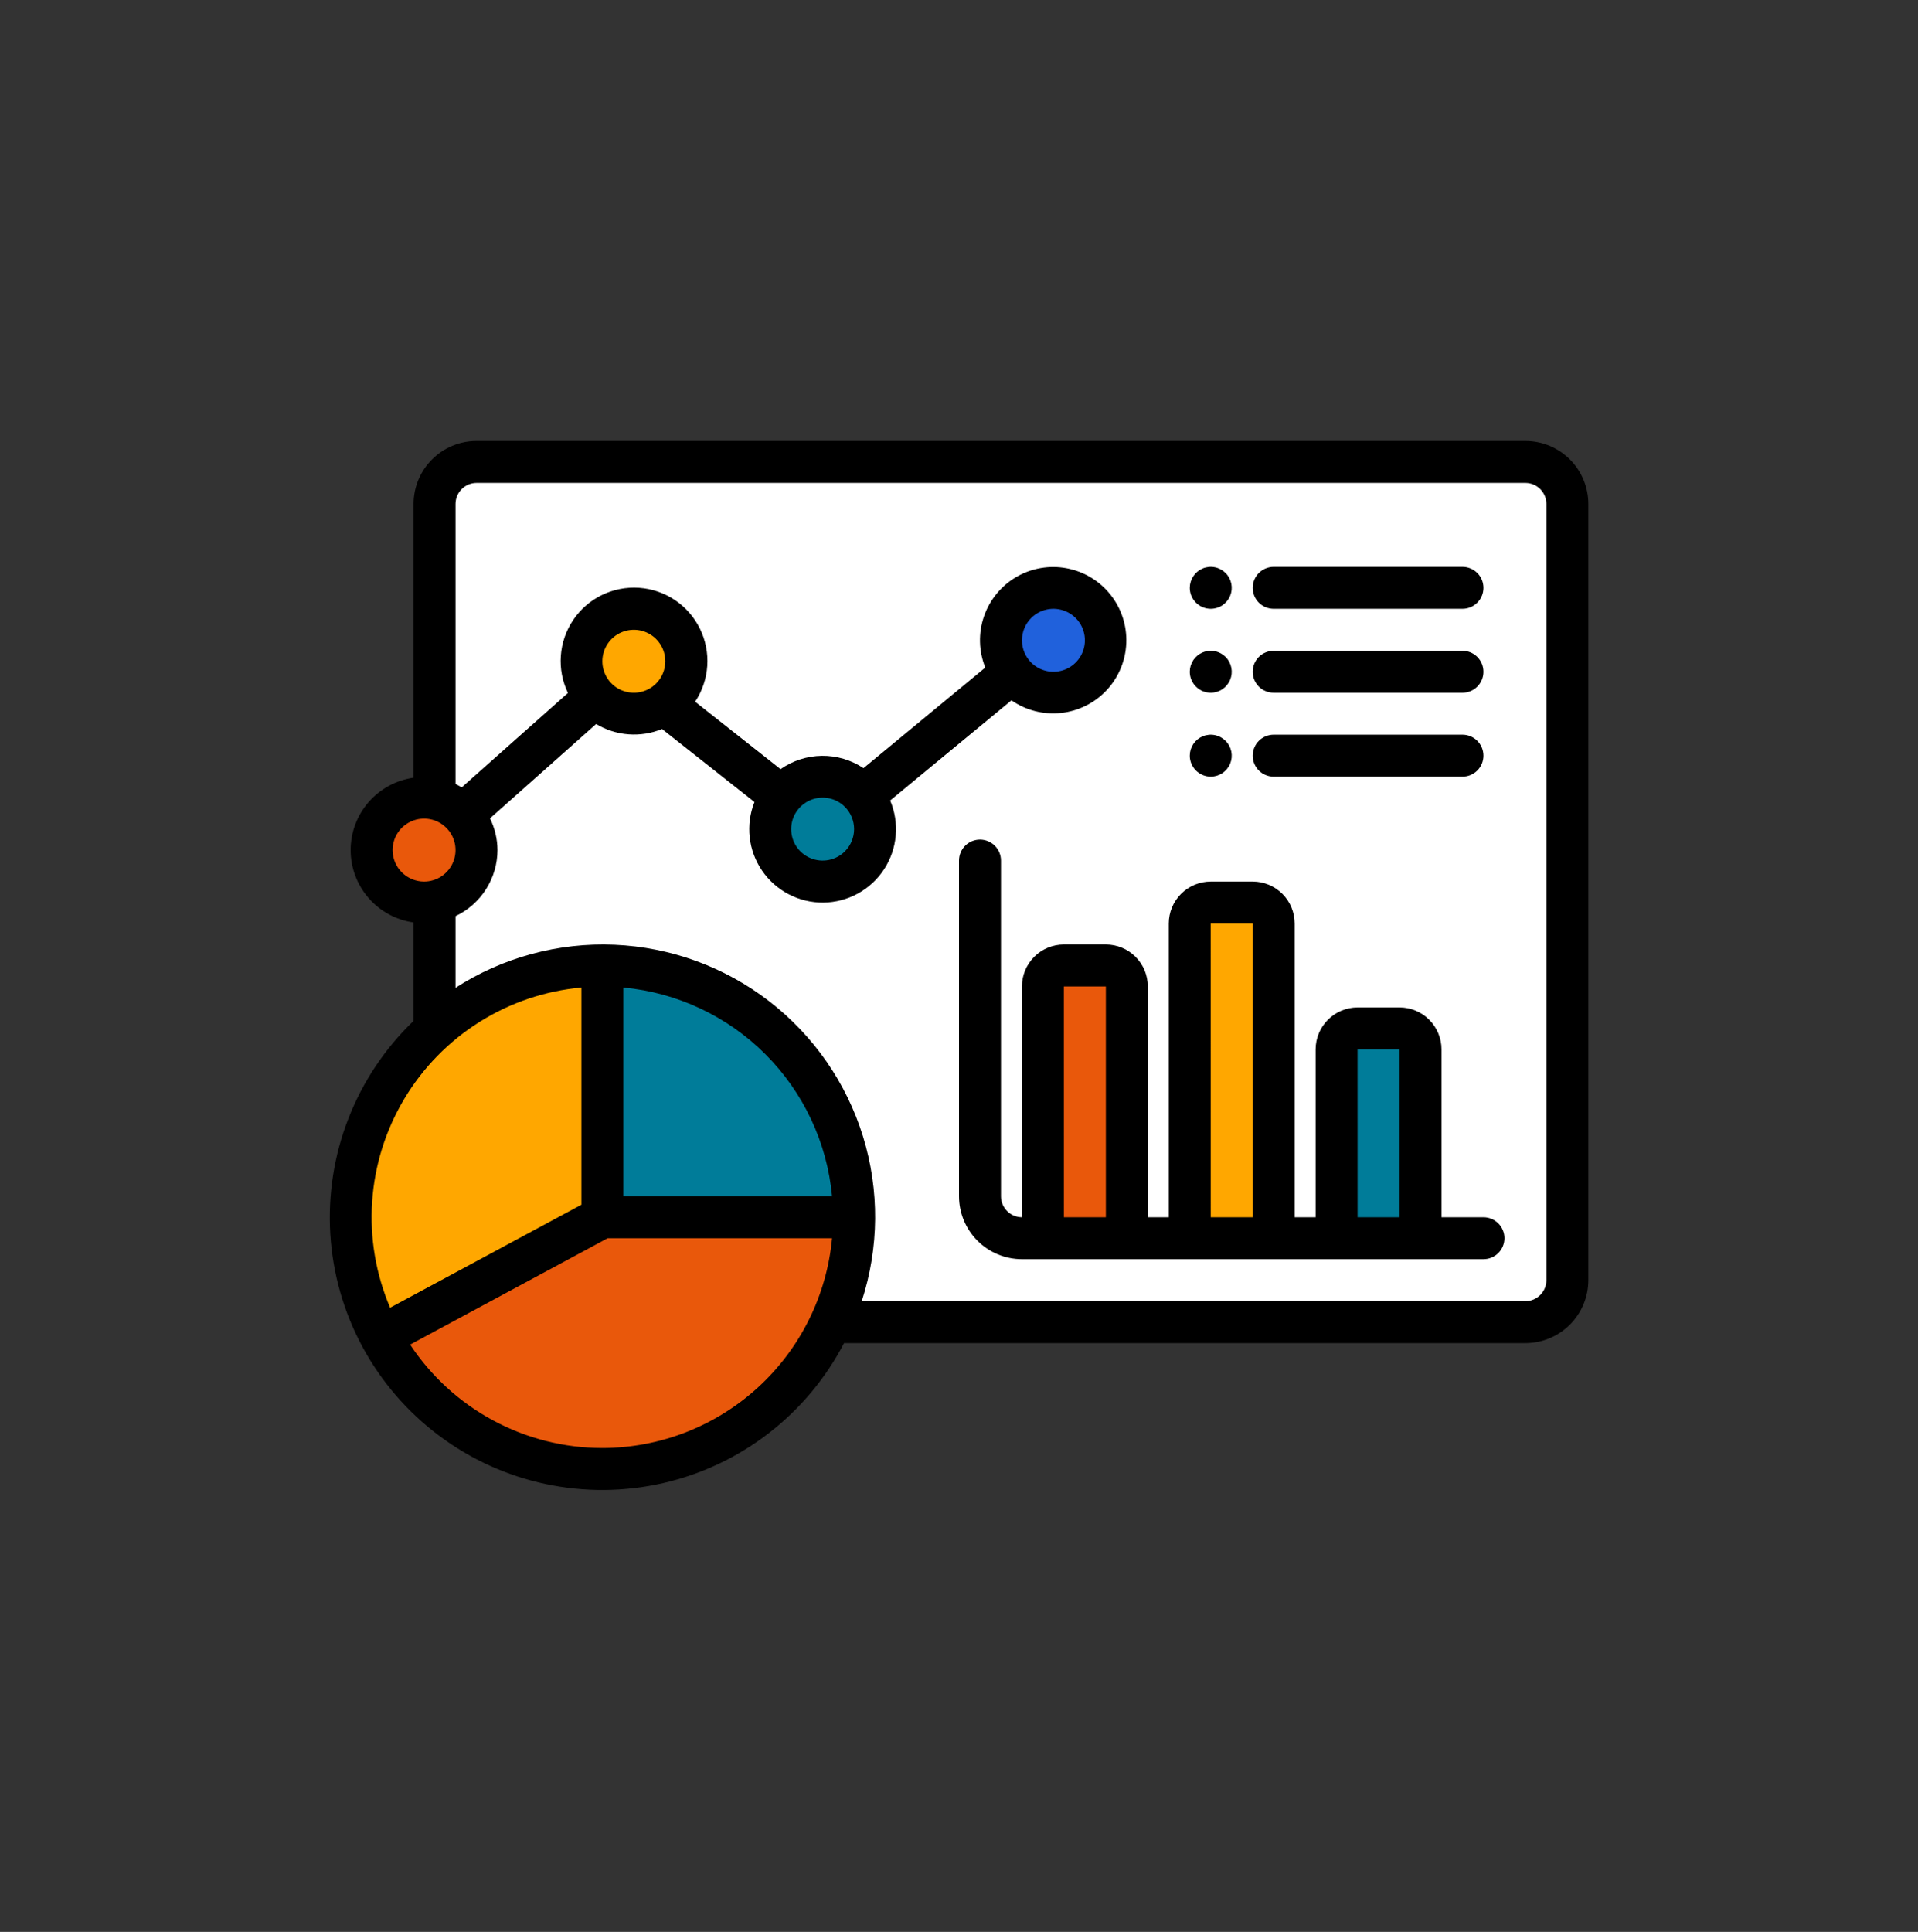
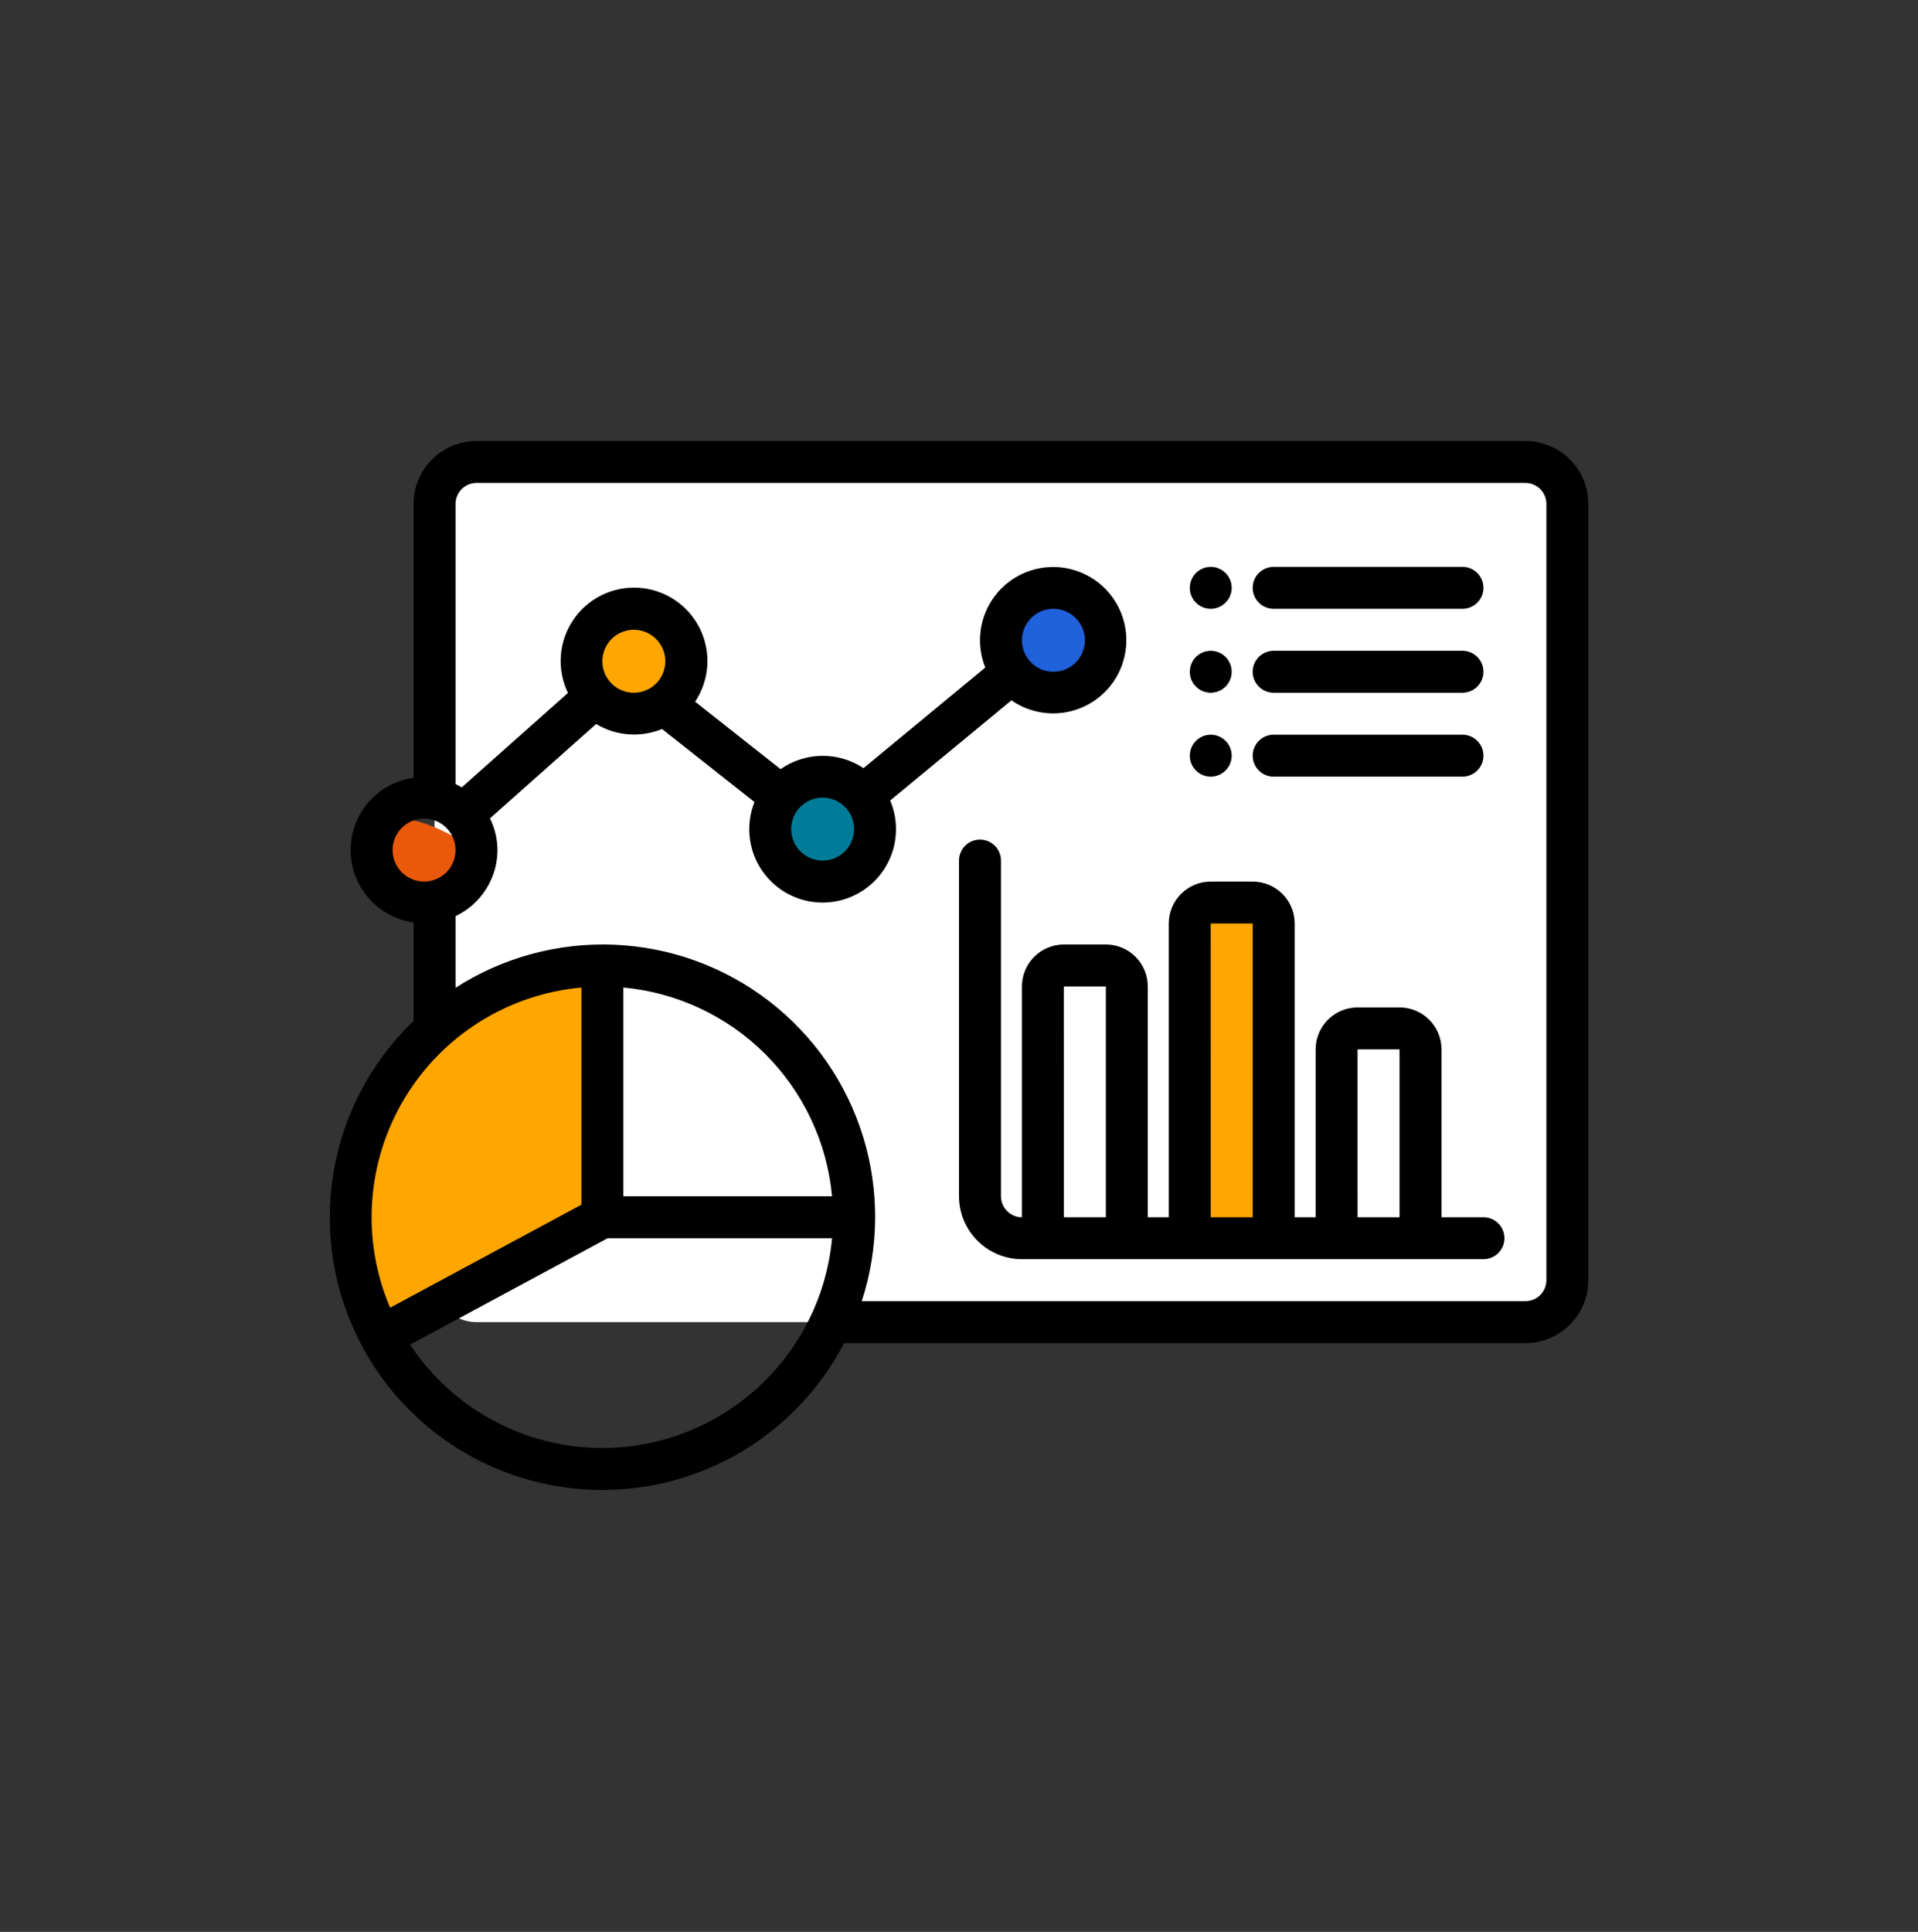
<svg xmlns="http://www.w3.org/2000/svg" width="140" height="141" viewBox="0 0 140 141" fill="none">
  <rect x="0" y="0" width="140" height="141" fill="#333333" stroke="none" />
  <path d="M111.344 33.716H34.781C33.09 33.716 31.719 35.087 31.719 36.779V93.435C31.719 95.126 33.09 96.497 34.781 96.497H111.344C113.035 96.497 114.406 95.126 114.406 93.435V36.779C114.406 35.087 113.035 33.716 111.344 33.716Z" fill="white" />
  <path d="M43.969 70.466C40.789 70.466 37.665 71.291 34.9 72.861C32.135 74.43 29.824 76.69 28.194 79.419C26.564 82.149 25.669 85.254 25.598 88.433C25.527 91.611 26.282 94.754 27.789 97.553L43.969 88.841V70.466Z" fill="#FFA700" />
-   <path d="M43.969 70.466V88.841H62.344C62.344 83.968 60.408 79.294 56.962 75.848C53.516 72.402 48.842 70.466 43.969 70.466Z" fill="#007C99" />
-   <path d="M27.789 97.553C29.729 101.156 32.816 104.008 36.56 105.657C40.305 107.306 44.493 107.659 48.46 106.658C52.428 105.658 55.948 103.362 58.463 100.135C60.978 96.907 62.344 92.933 62.344 88.841H43.969L27.789 97.553Z" fill="#E9580B" />
-   <path d="M77.656 70.466H80.719C81.125 70.466 81.514 70.627 81.802 70.915C82.089 71.202 82.25 71.591 82.25 71.997V90.372H76.125V71.997C76.125 71.591 76.286 71.202 76.573 70.915C76.861 70.627 77.25 70.466 77.656 70.466Z" fill="#E9580B" />
  <path d="M88.375 65.872H91.438C91.844 65.872 92.233 66.034 92.52 66.321C92.807 66.608 92.969 66.997 92.969 67.403V90.372H86.844V67.403C86.844 66.997 87.005 66.608 87.292 66.321C87.579 66.034 87.969 65.872 88.375 65.872Z" fill="#FFA700" />
-   <path d="M99.094 75.06H102.156C102.562 75.06 102.952 75.221 103.239 75.508C103.526 75.795 103.688 76.185 103.688 76.591V90.372H97.562V76.591C97.562 76.185 97.724 75.795 98.011 75.508C98.298 75.221 98.688 75.06 99.094 75.06Z" fill="#007C99" />
-   <path d="M30.953 65.872C33.067 65.872 34.781 64.158 34.781 62.044C34.781 59.93 33.067 58.216 30.953 58.216C28.839 58.216 27.125 59.93 27.125 62.044C27.125 64.158 28.839 65.872 30.953 65.872Z" fill="#E9580B" />
+   <path d="M30.953 65.872C33.067 65.872 34.781 64.158 34.781 62.044C28.839 58.216 27.125 59.93 27.125 62.044C27.125 64.158 28.839 65.872 30.953 65.872Z" fill="#E9580B" />
  <path d="M46.266 52.091C48.38 52.091 50.094 50.377 50.094 48.263C50.094 46.149 48.38 44.435 46.266 44.435C44.151 44.435 42.438 46.149 42.438 48.263C42.438 50.377 44.151 52.091 46.266 52.091Z" fill="#FFA700" />
  <path d="M76.891 50.56C79.005 50.56 80.719 48.846 80.719 46.732C80.719 44.617 79.005 42.904 76.891 42.904C74.776 42.904 73.062 44.617 73.062 46.732C73.062 48.846 74.776 50.56 76.891 50.56Z" fill="#2061DC" />
  <path d="M60.047 64.341C62.161 64.341 63.875 62.627 63.875 60.513C63.875 58.399 62.161 56.685 60.047 56.685C57.933 56.685 56.219 58.399 56.219 60.513C56.219 62.627 57.933 64.341 60.047 64.341Z" fill="#007C99" />
  <path d="M108.281 88.841H105.219V76.591C105.219 75.779 104.896 75 104.322 74.425C103.748 73.851 102.969 73.528 102.156 73.528H99.094C98.282 73.528 97.503 73.851 96.928 74.425C96.354 75 96.031 75.779 96.031 76.591V88.841H94.5V67.403C94.5 66.591 94.178 65.812 93.603 65.238C93.029 64.664 92.25 64.341 91.438 64.341H88.375C87.563 64.341 86.784 64.664 86.21 65.238C85.635 65.812 85.313 66.591 85.313 67.403V88.841H83.781V71.997C83.781 71.185 83.459 70.406 82.885 69.832C82.31 69.257 81.531 68.935 80.719 68.935H77.656C76.844 68.935 76.065 69.257 75.491 69.832C74.917 70.406 74.594 71.185 74.594 71.997V88.841C74.188 88.841 73.799 88.679 73.512 88.392C73.225 88.105 73.063 87.716 73.063 87.31V62.81C73.063 62.404 72.901 62.014 72.614 61.727C72.327 61.44 71.938 61.279 71.531 61.279C71.125 61.279 70.736 61.44 70.449 61.727C70.162 62.014 70 62.404 70 62.81V87.31C70.002 88.528 70.486 89.695 71.347 90.557C72.208 91.418 73.376 91.902 74.594 91.903H108.281C108.688 91.903 109.077 91.742 109.364 91.455C109.651 91.168 109.813 90.778 109.813 90.372C109.813 89.966 109.651 89.577 109.364 89.29C109.077 89.002 108.688 88.841 108.281 88.841ZM77.656 88.841L77.654 71.997H80.719V88.841H77.656ZM88.375 88.841L88.373 67.403H91.438V88.841H88.375ZM99.094 88.841L99.092 76.591H102.156V88.841H99.094ZM91.438 42.904C91.438 42.702 91.477 42.503 91.554 42.318C91.631 42.132 91.744 41.963 91.886 41.821C92.028 41.678 92.197 41.566 92.383 41.489C92.569 41.412 92.768 41.372 92.969 41.372H106.75C107.156 41.372 107.546 41.534 107.833 41.821C108.12 42.108 108.281 42.497 108.281 42.904C108.281 43.31 108.12 43.699 107.833 43.986C107.546 44.273 107.156 44.435 106.75 44.435H92.969C92.768 44.435 92.569 44.395 92.383 44.318C92.197 44.241 92.028 44.129 91.886 43.986C91.744 43.844 91.631 43.675 91.554 43.489C91.477 43.304 91.438 43.105 91.438 42.904ZM86.844 42.904C86.844 42.601 86.934 42.305 87.102 42.053C87.27 41.801 87.509 41.605 87.789 41.489C88.069 41.373 88.377 41.343 88.674 41.402C88.971 41.461 89.244 41.607 89.458 41.821C89.672 42.035 89.818 42.308 89.877 42.605C89.936 42.902 89.906 43.21 89.79 43.489C89.674 43.769 89.478 44.008 89.226 44.177C88.974 44.345 88.678 44.435 88.375 44.435C87.969 44.435 87.58 44.273 87.293 43.986C87.005 43.699 86.844 43.31 86.844 42.904ZM91.438 49.029C91.438 48.827 91.477 48.628 91.554 48.443C91.631 48.257 91.744 48.088 91.886 47.946C92.028 47.803 92.197 47.691 92.383 47.614C92.569 47.537 92.768 47.497 92.969 47.497H106.75C107.156 47.497 107.546 47.659 107.833 47.946C108.12 48.233 108.281 48.622 108.281 49.029C108.281 49.435 108.12 49.824 107.833 50.111C107.546 50.398 107.156 50.56 106.75 50.56H92.969C92.768 50.56 92.569 50.52 92.383 50.443C92.197 50.366 92.028 50.254 91.886 50.111C91.744 49.969 91.631 49.8 91.554 49.614C91.477 49.429 91.438 49.23 91.438 49.029ZM91.438 55.154C91.438 54.952 91.477 54.753 91.554 54.568C91.631 54.382 91.744 54.213 91.886 54.071C92.028 53.928 92.197 53.816 92.383 53.739C92.569 53.662 92.768 53.622 92.969 53.622H106.75C107.156 53.622 107.546 53.784 107.833 54.071C108.12 54.358 108.281 54.747 108.281 55.154C108.281 55.56 108.12 55.949 107.833 56.236C107.546 56.523 107.156 56.685 106.75 56.685H92.969C92.768 56.685 92.569 56.645 92.383 56.568C92.197 56.491 92.028 56.379 91.886 56.236C91.744 56.094 91.631 55.925 91.554 55.739C91.477 55.554 91.438 55.355 91.438 55.154ZM86.844 49.029C86.844 48.726 86.934 48.43 87.102 48.178C87.27 47.926 87.509 47.73 87.789 47.614C88.069 47.498 88.377 47.468 88.674 47.527C88.971 47.586 89.244 47.732 89.458 47.946C89.672 48.16 89.818 48.433 89.877 48.73C89.936 49.027 89.906 49.335 89.79 49.614C89.674 49.894 89.478 50.133 89.226 50.302C88.974 50.47 88.678 50.56 88.375 50.56C87.969 50.56 87.58 50.398 87.293 50.111C87.005 49.824 86.844 49.435 86.844 49.029ZM86.844 55.154C86.844 54.851 86.934 54.555 87.102 54.303C87.27 54.051 87.509 53.855 87.789 53.739C88.069 53.623 88.377 53.593 88.674 53.652C88.971 53.711 89.244 53.857 89.458 54.071C89.672 54.285 89.818 54.558 89.877 54.855C89.936 55.152 89.906 55.46 89.79 55.739C89.674 56.019 89.478 56.258 89.226 56.427C88.974 56.595 88.678 56.685 88.375 56.685C87.969 56.685 87.58 56.523 87.293 56.236C87.005 55.949 86.844 55.56 86.844 55.154ZM111.344 32.185H34.782C33.563 32.186 32.396 32.67 31.535 33.532C30.674 34.393 30.189 35.561 30.188 36.779V56.762C28.914 56.941 27.747 57.573 26.903 58.544C26.059 59.515 25.594 60.758 25.594 62.044C25.594 63.331 26.059 64.573 26.903 65.544C27.747 66.515 28.914 67.148 30.188 67.326V74.51C28.106 76.508 26.484 78.935 25.435 81.623C24.385 84.311 23.933 87.195 24.11 90.075C24.286 92.955 25.087 95.762 26.457 98.302C27.827 100.841 29.734 103.052 32.044 104.781C34.354 106.51 37.012 107.716 39.835 108.314C42.658 108.913 45.577 108.89 48.39 108.248C51.203 107.605 53.843 106.359 56.126 104.594C58.408 102.829 60.28 100.589 61.611 98.028H111.344C112.562 98.027 113.73 97.543 114.591 96.681C115.452 95.82 115.936 94.653 115.938 93.435V36.779C115.936 35.561 115.452 34.393 114.591 33.532C113.73 32.67 112.562 32.186 111.344 32.185ZM28.657 62.044C28.657 61.59 28.791 61.146 29.044 60.768C29.296 60.39 29.655 60.096 30.074 59.922C30.494 59.748 30.956 59.703 31.401 59.791C31.847 59.88 32.256 60.099 32.578 60.42C32.899 60.741 33.117 61.151 33.206 61.596C33.295 62.042 33.249 62.503 33.075 62.923C32.901 63.343 32.607 63.702 32.229 63.954C31.852 64.206 31.408 64.341 30.953 64.341C30.344 64.34 29.761 64.098 29.33 63.667C28.899 63.237 28.657 62.653 28.657 62.044ZM42.438 72.075V87.926L28.476 95.444C27.434 93.002 26.984 90.349 27.164 87.7C27.343 85.052 28.146 82.483 29.507 80.205C30.869 77.926 32.75 76.001 34.997 74.588C37.245 73.175 39.794 72.314 42.438 72.075ZM45.5 72.075C49.418 72.438 53.086 74.159 55.868 76.942C58.651 79.724 60.372 83.392 60.735 87.31H45.5V72.075ZM43.969 105.685C41.188 105.683 38.452 104.993 36.003 103.676C33.554 102.359 31.47 100.456 29.936 98.137L44.356 90.372H60.735C60.349 94.554 58.417 98.442 55.316 101.274C52.215 104.106 48.169 105.679 43.969 105.685ZM112.875 93.435C112.875 93.841 112.713 94.23 112.426 94.517C112.139 94.804 111.75 94.966 111.344 94.966H62.901C64.171 91.065 64.204 86.867 62.994 82.948C61.784 79.028 59.39 75.579 56.142 73.073C52.894 70.567 48.95 69.128 44.851 68.953C40.753 68.778 36.7 69.875 33.25 72.094V66.866C34.164 66.433 34.937 65.751 35.478 64.898C36.02 64.044 36.31 63.055 36.313 62.044C36.308 61.241 36.121 60.45 35.766 59.73L43.514 52.842C44.232 53.274 45.04 53.532 45.875 53.595C46.71 53.658 47.548 53.526 48.323 53.207L55.07 58.535C54.745 59.352 54.625 60.237 54.722 61.111C54.82 61.986 55.131 62.823 55.628 63.548C56.126 64.274 56.795 64.866 57.575 65.271C58.356 65.677 59.224 65.884 60.104 65.875C60.984 65.865 61.848 65.639 62.619 65.216C63.391 64.793 64.046 64.187 64.528 63.451C65.01 62.715 65.302 61.871 65.38 60.995C65.459 60.118 65.32 59.236 64.976 58.426L73.828 51.114C74.882 51.845 76.163 52.173 77.439 52.037C78.714 51.901 79.898 51.311 80.775 50.374C81.651 49.437 82.16 48.216 82.21 46.934C82.261 45.652 81.848 44.395 81.048 43.393C80.248 42.39 79.113 41.709 77.852 41.474C76.591 41.239 75.288 41.465 74.18 42.111C73.072 42.758 72.234 43.782 71.819 44.995C71.403 46.209 71.438 47.532 71.918 48.721L63.029 56.064C62.13 55.465 61.071 55.151 59.991 55.164C58.911 55.178 57.86 55.517 56.975 56.137L50.74 51.214C51.26 50.433 51.565 49.529 51.626 48.593C51.687 47.657 51.501 46.721 51.087 45.88C50.672 45.038 50.044 44.32 49.265 43.797C48.486 43.274 47.584 42.965 46.648 42.901C45.712 42.837 44.776 43.019 43.932 43.43C43.089 43.841 42.369 44.467 41.843 45.244C41.317 46.021 41.005 46.922 40.937 47.858C40.869 48.793 41.048 49.73 41.456 50.575L33.702 57.468C33.555 57.379 33.405 57.297 33.25 57.222V36.779C33.251 36.373 33.412 35.983 33.699 35.696C33.986 35.409 34.376 35.248 34.782 35.247H111.344C111.75 35.248 112.139 35.409 112.426 35.696C112.713 35.983 112.875 36.373 112.875 36.779V93.435ZM47.89 49.887C47.569 50.208 47.16 50.427 46.714 50.516C46.268 50.604 45.807 50.559 45.387 50.385C44.967 50.211 44.608 49.917 44.356 49.539C44.104 49.161 43.969 48.717 43.969 48.263C43.969 47.809 44.104 47.364 44.356 46.987C44.608 46.609 44.967 46.315 45.387 46.141C45.807 45.967 46.268 45.922 46.714 46.01C47.16 46.099 47.569 46.318 47.89 46.639C48.32 47.07 48.562 47.654 48.562 48.263C48.562 48.872 48.32 49.456 47.89 49.887ZM61.671 62.137C61.35 62.458 60.941 62.677 60.495 62.766C60.05 62.854 59.588 62.809 59.168 62.635C58.748 62.461 58.39 62.167 58.137 61.789C57.885 61.411 57.75 60.967 57.75 60.513C57.75 60.059 57.885 59.614 58.137 59.237C58.39 58.859 58.748 58.565 59.168 58.391C59.588 58.217 60.05 58.172 60.495 58.26C60.941 58.349 61.35 58.568 61.671 58.889C62.101 59.32 62.343 59.904 62.343 60.513C62.343 61.122 62.101 61.706 61.671 62.137ZM75.267 45.108C75.588 44.786 75.997 44.568 76.443 44.479C76.888 44.39 77.35 44.436 77.77 44.61C78.189 44.783 78.548 45.078 78.801 45.456C79.053 45.833 79.188 46.277 79.188 46.732C79.188 47.186 79.053 47.63 78.801 48.008C78.548 48.385 78.189 48.68 77.77 48.854C77.35 49.028 76.888 49.073 76.443 48.984C75.997 48.896 75.588 48.677 75.267 48.356C74.837 47.925 74.595 47.341 74.595 46.732C74.595 46.123 74.837 45.538 75.267 45.108Z" fill="black" />
</svg>